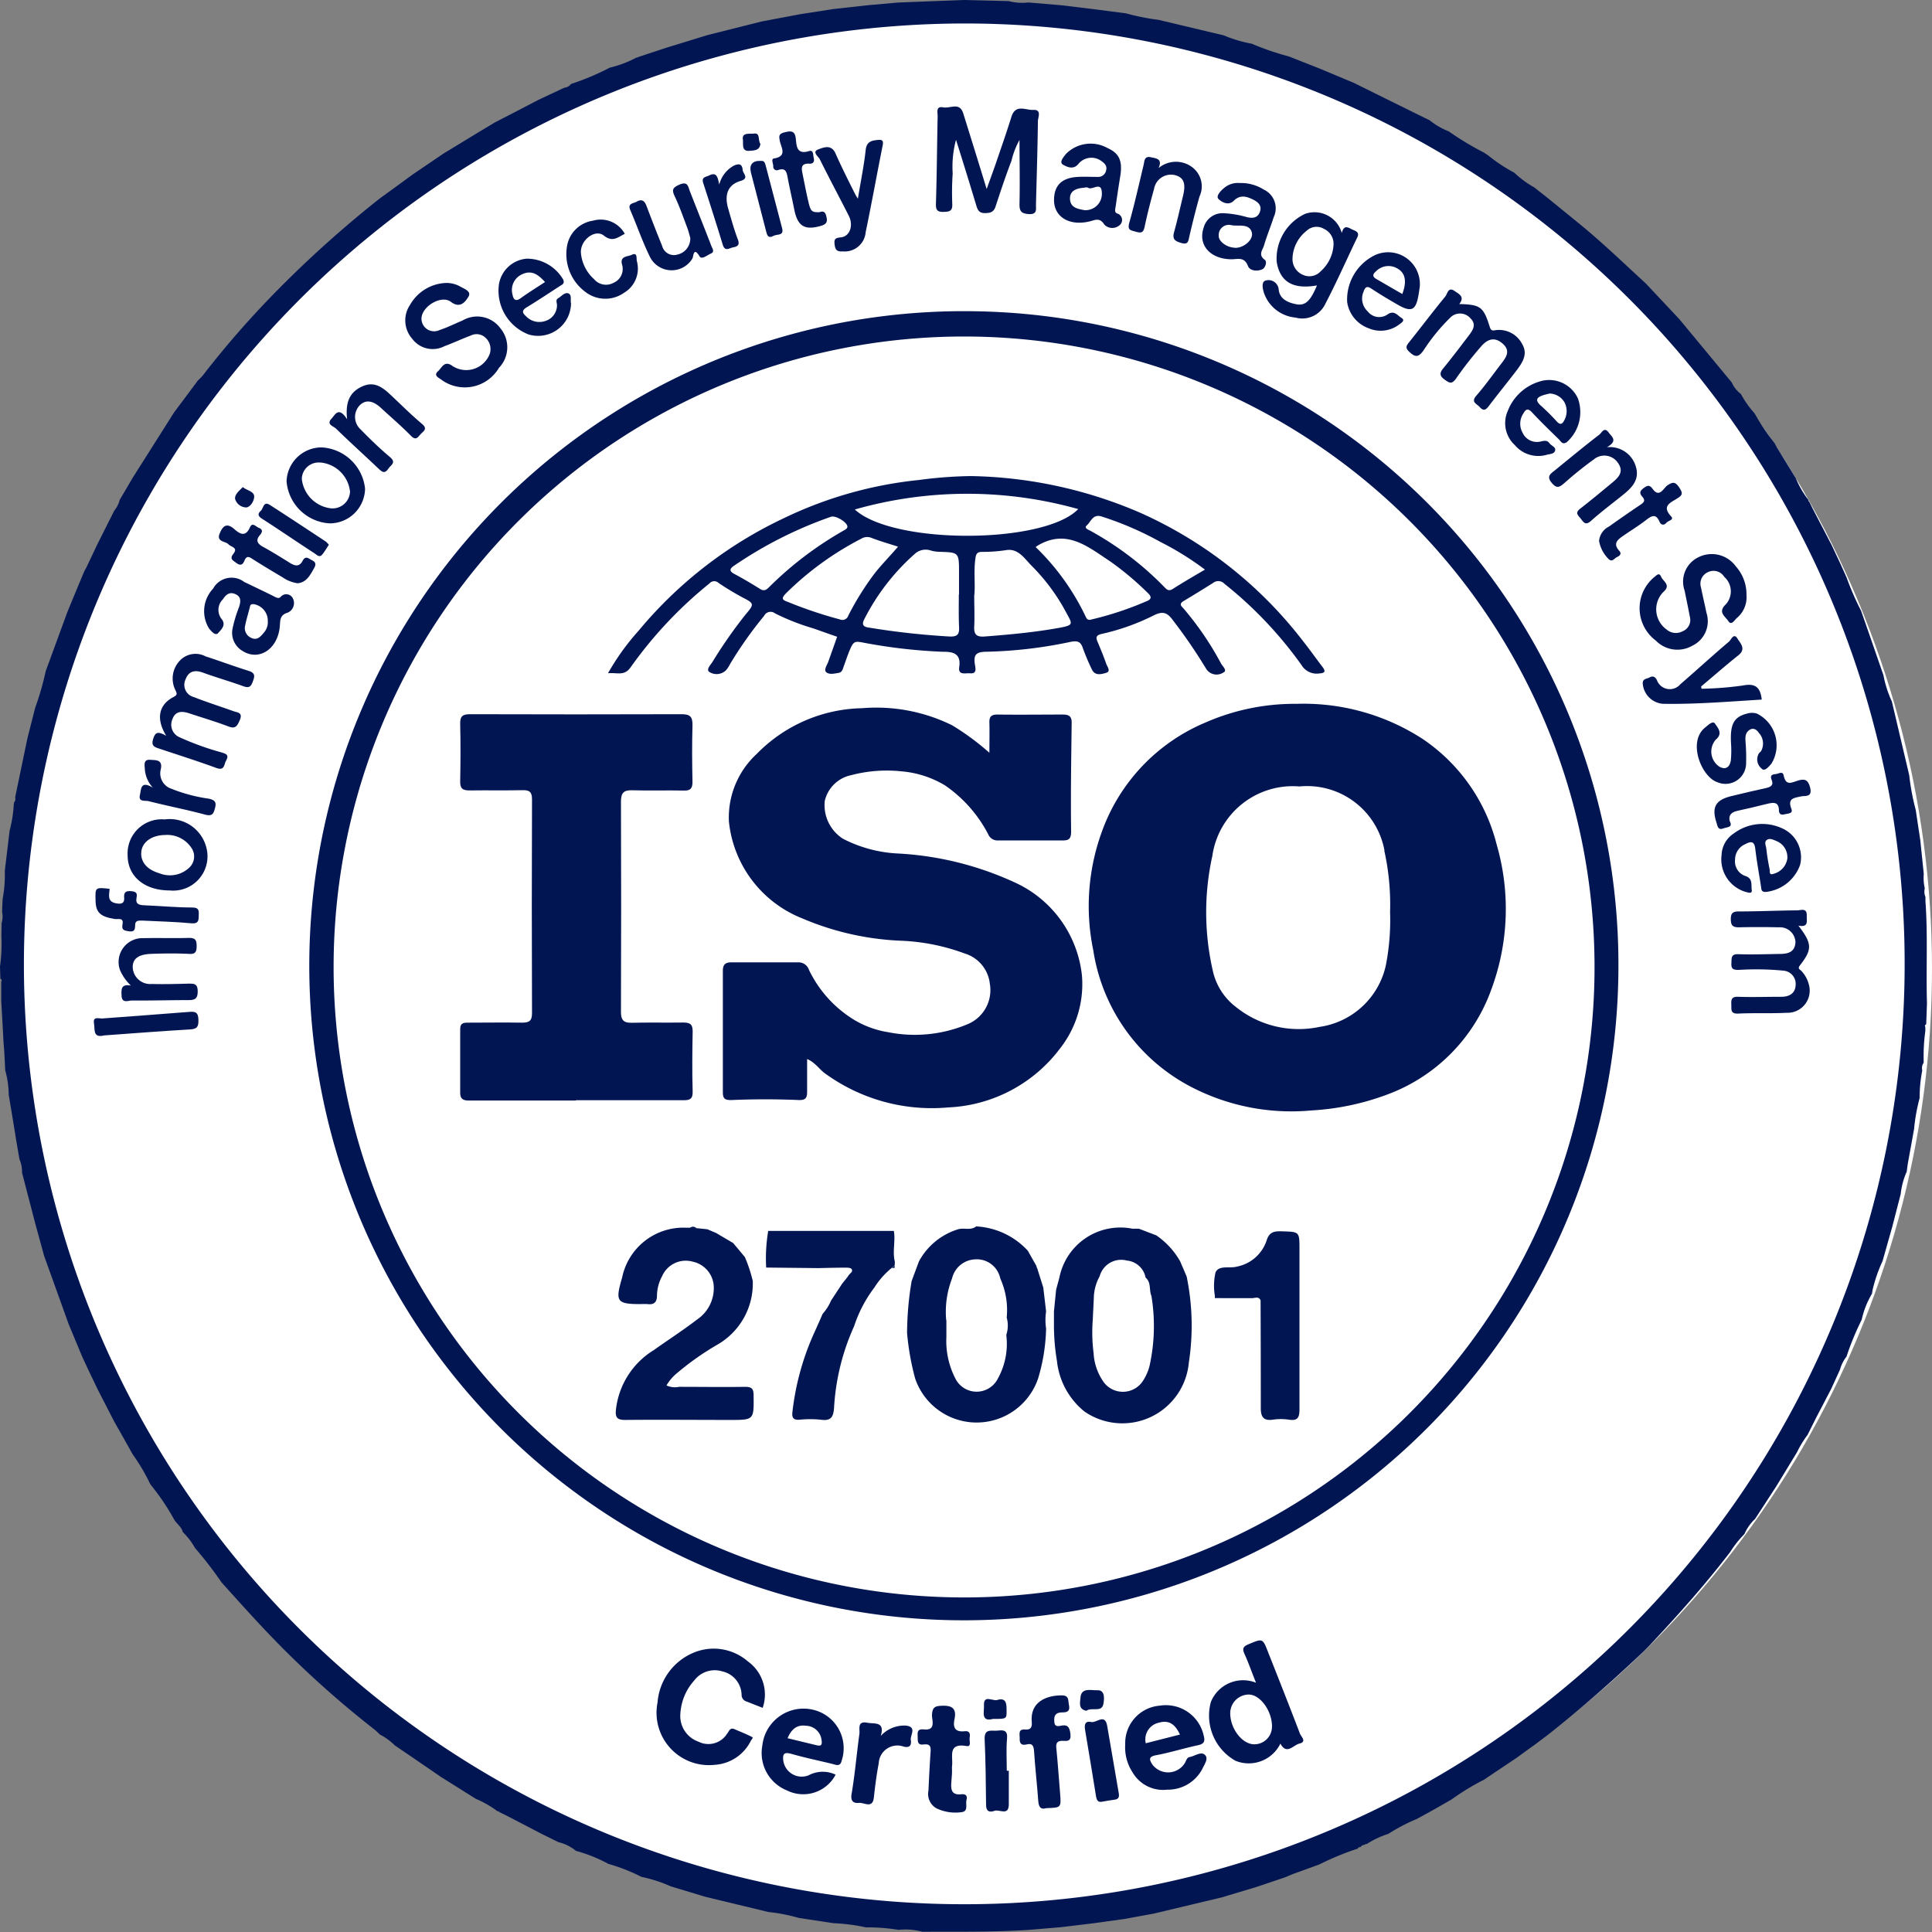
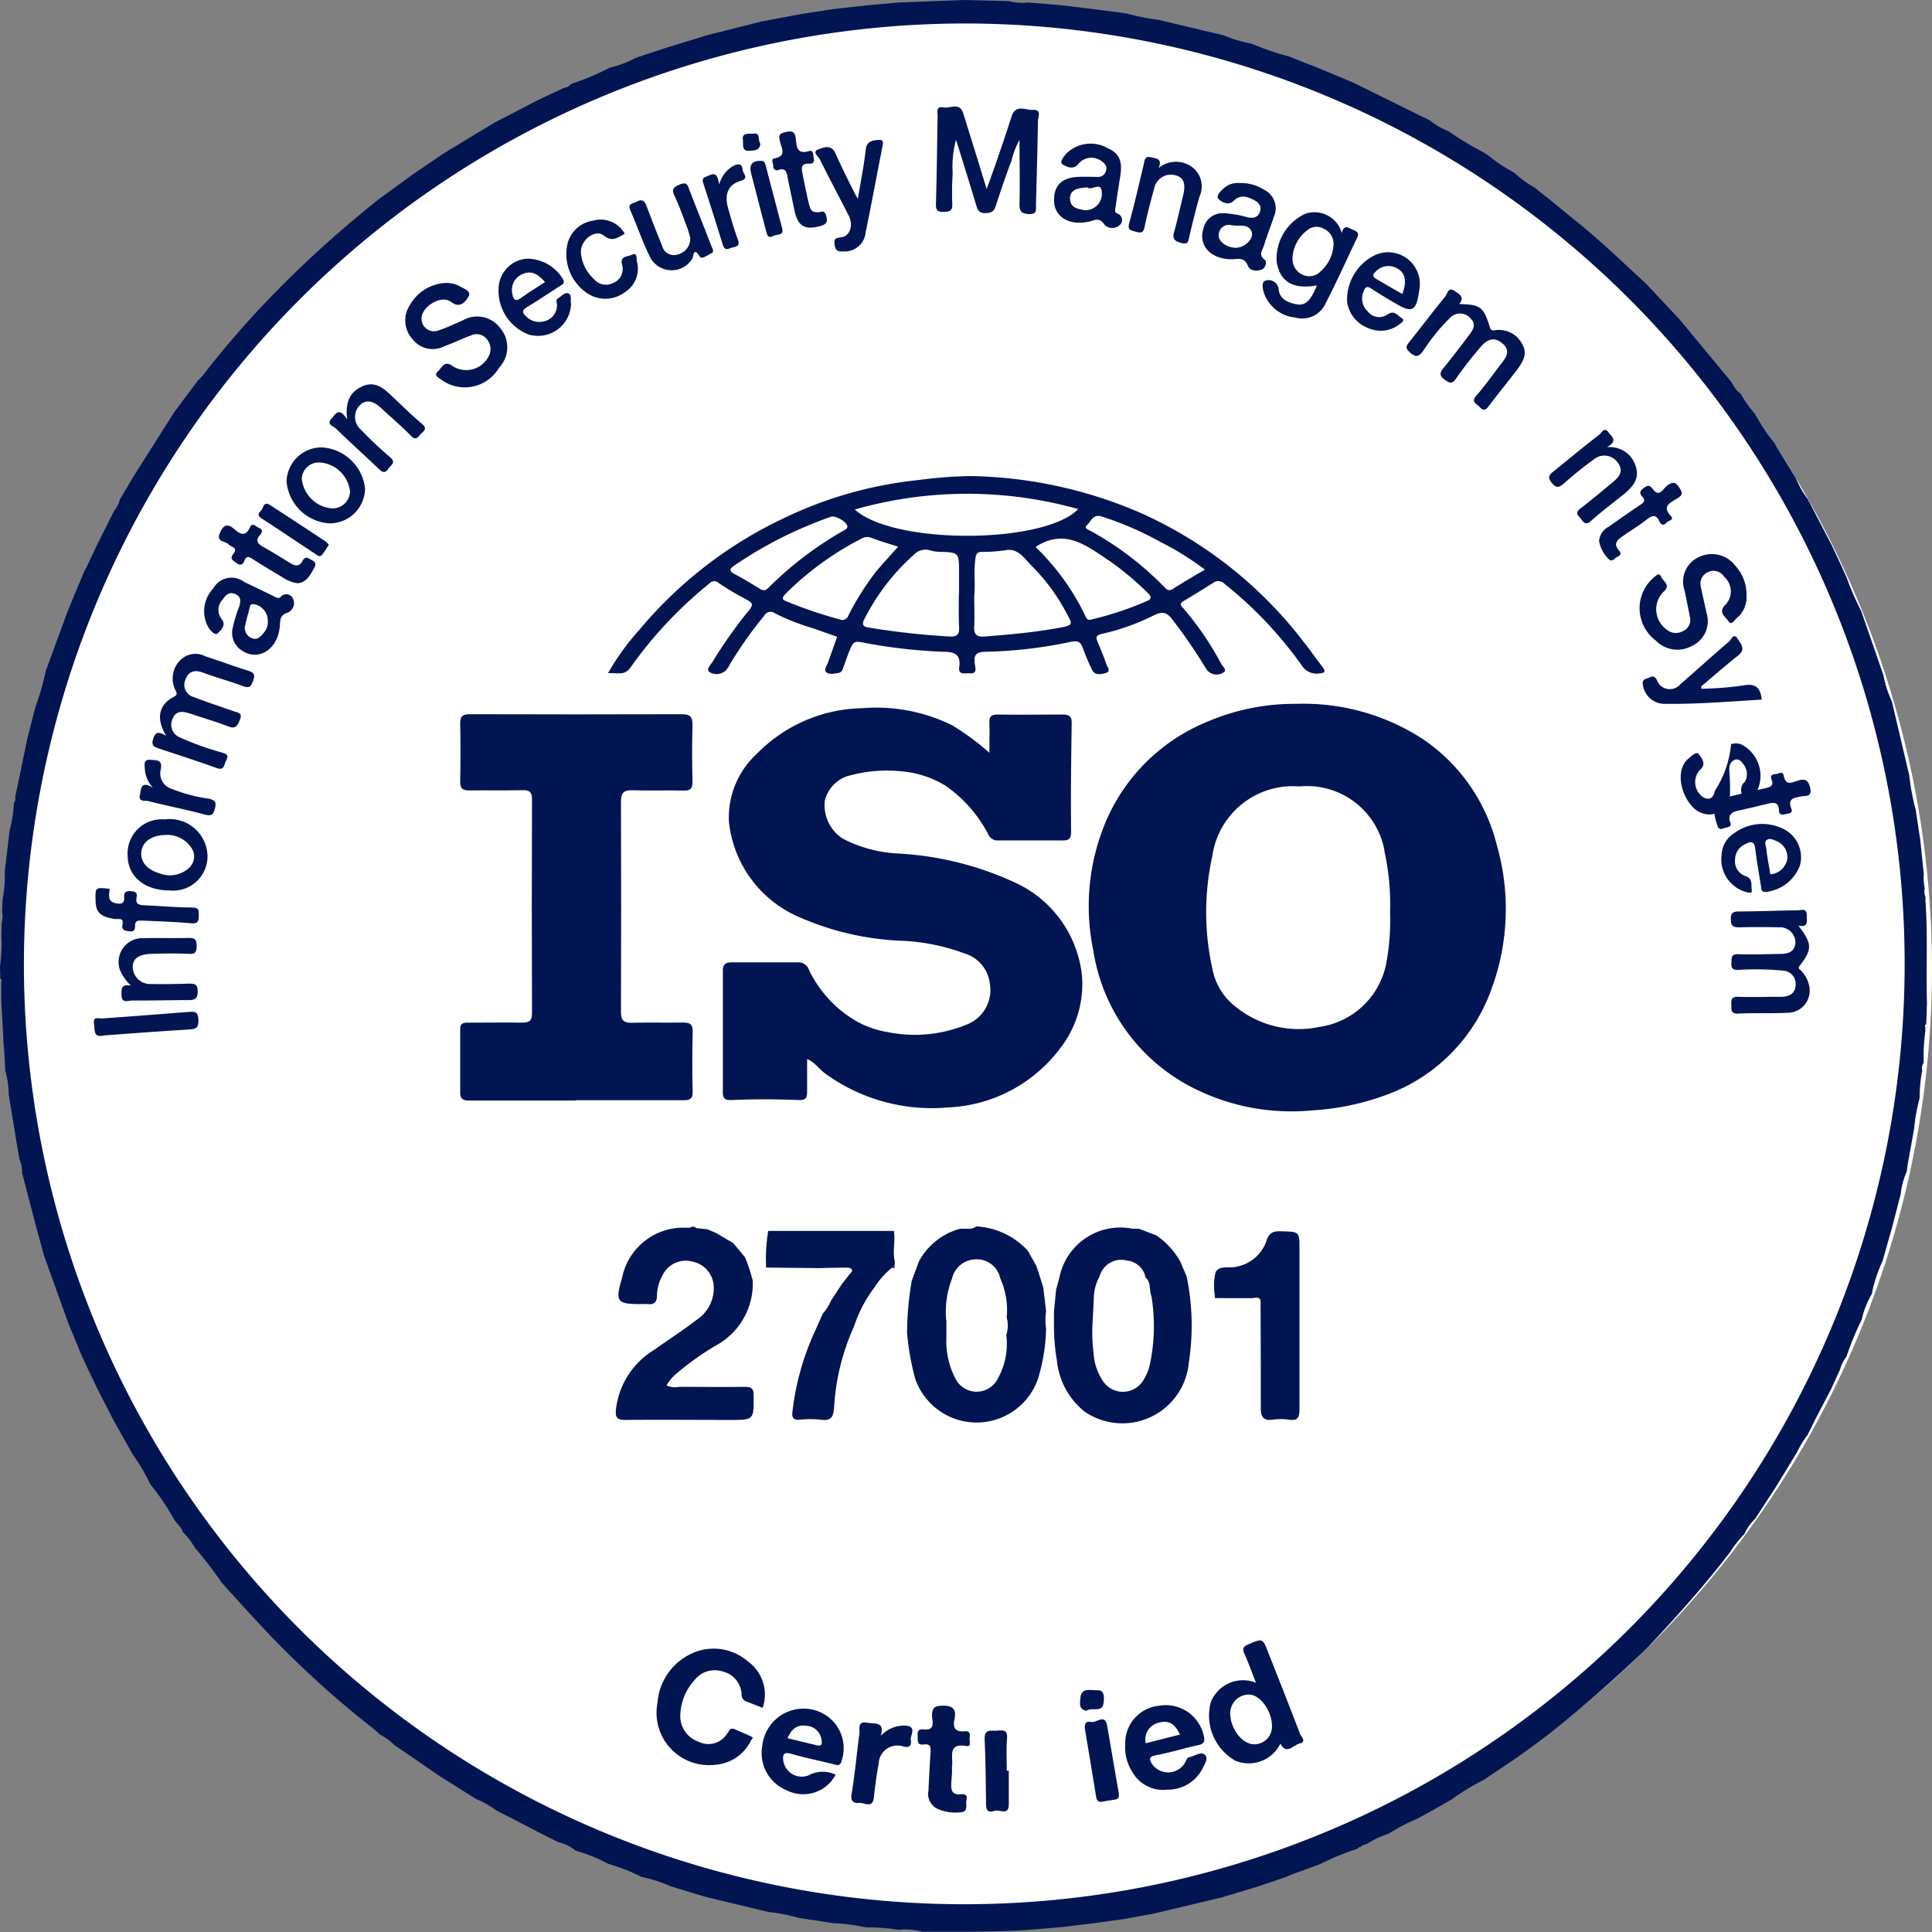
<svg xmlns="http://www.w3.org/2000/svg" width="46" height="46" viewBox="0 0 46 46">
  <rect x="0" y="0" width="46" height="46" fill="#808080" stroke="none" />
  <g id="Group_57958" data-name="Group 57958" transform="translate(-1639 -7875)">
    <ellipse id="Ellipse_1381" data-name="Ellipse 1381" cx="22.974" cy="22.804" rx="22.974" ry="22.804" transform="translate(1639.052 7875.258)" fill="#fff" />
    <ellipse id="Ellipse_1380" data-name="Ellipse 1380" cx="15.446" cy="15.332" rx="15.446" ry="15.332" transform="translate(1646.658 7882.912)" fill="#fff" />
    <g id="Layer_2" data-name="Layer 2" transform="translate(1639 7875)">
      <g id="Layer_1" data-name="Layer 1">
        <g id="Group_57954" data-name="Group 57954">
          <path id="Path_103732" data-name="Path 103732" d="M24.017.026a1.264,1.264,0,0,0,.468.033l.776.065.776.094.773.1a5.434,5.434,0,0,0,.776.155l1.548.368a3.182,3.182,0,0,0,.672.2,6.19,6.19,0,0,0,.873.3l.055.021.7.276.8.335,1.545.764.259.126a1.751,1.751,0,0,0,.456.265,7.053,7.053,0,0,0,.84.506l.1.067a3.832,3.832,0,0,0,.621.411,2.327,2.327,0,0,0,.474.349l.346.273.753.614c.542.443,1.044.931,1.557,1.4l.8.852,1.247,1.506a.7.7,0,0,0,.217.274,2.388,2.388,0,0,0,.326.461,5.669,5.669,0,0,0,.478.713l.054.1.45.729a2.21,2.21,0,0,0,.306.527h-.006a.038.038,0,0,0,.021.035l.078.159.453.871.195.414.163.362a6.566,6.566,0,0,0,.344.79q.268.768.533,1.537a2.626,2.626,0,0,0,.2.623l.414,1.758a5.565,5.565,0,0,0,.155.827q.054.362.109.724l.082.8a1.1,1.1,0,0,0,.024.34.333.333,0,0,0,.016.207c0,.035,0,.069,0,.1.059.81.012,1.622.036,2.43q-.009.251-.018.5c-.026.015-.042.033-.021.064v.1a4.284,4.284,0,0,0-.04.672v.081a.221.221,0,0,0-.033.181,3.487,3.487,0,0,0-.063.66,4.456,4.456,0,0,0-.132.737q-.074.414-.149.823c-.009.064-.018.128-.026.192a1.745,1.745,0,0,0-.143.532q-.1.388-.2.776l-.233.823a3.529,3.529,0,0,0-.235.676c-.005.033-.011.065-.017.1a2.057,2.057,0,0,0-.244.618,6.612,6.612,0,0,0-.362.879.861.861,0,0,0-.155.31l-.21.459-.355.68-.207.414a2.49,2.49,0,0,0-.252.414l-.49.806-.507.78a1.1,1.1,0,0,0-.255.362,2.513,2.513,0,0,0-.338.426c-.6.785-1.26,1.523-1.937,2.244l-.127.127c-.724.688-1.471,1.344-2.254,1.965l-.371.28-.022.012-.012.01-.362.263-.681.456-.095.065a5.708,5.708,0,0,0-.773.47l-.42.241-.406.223a4.256,4.256,0,0,0-.678.355,2.16,2.16,0,0,0-.525.248v-.008a.041.041,0,0,0-.037.022.112.112,0,0,0-.1.052c-.031,0-.058.006-.067.041l.01-.007a6.677,6.677,0,0,0-.924.38l-.628.228-.2.083-.677.228-.819.246-1.625.387-.7.128-.724.1-.776.094-.776.065c-.842.055-1.686.04-2.529.044a1.53,1.53,0,0,0-.569-.045,4.452,4.452,0,0,0-.773-.059,4.5,4.5,0,0,0-.776-.1l-.823-.125a4.116,4.116,0,0,0-.724-.141l-1.5-.362-.827-.25a3.339,3.339,0,0,0-.694-.224,4.358,4.358,0,0,0-.789-.31,3.581,3.581,0,0,0-.772-.31,1.03,1.03,0,0,0-.417-.207l-.377-.186-.875-.455-.155-.075a.042.042,0,0,0-.037-.022v.007a2.468,2.468,0,0,0-.521-.3l-.773-.485-.061-.038-.729-.5L9.4,41.557a1.434,1.434,0,0,0-.356-.259,1.72,1.72,0,0,0-.132-.122,23.292,23.292,0,0,1-2.828-2.609c-.273-.293-.539-.592-.808-.889a9.048,9.048,0,0,0-.633-.821,1.662,1.662,0,0,0-.291-.38c-.031-.127-.145-.195-.207-.3a5.471,5.471,0,0,0-.517-.776l-.052-.067a4.582,4.582,0,0,0-.417-.707l-.316-.564c-.052-.087-.1-.175-.148-.263l-.369-.719L2.1,32.609l-.14-.3-.325-.781L1.05,29.9l-.207-.755L.524,27.918a.709.709,0,0,0-.059-.31Q.4,27.245.343,26.883l-.136-.824a2.141,2.141,0,0,0-.083-.574C.117,25.33.11,25.175.1,25.023c-.005-.069-.01-.138-.016-.207l-.014-.263q-.02-.362-.04-.721v-.465c.022-.031.005-.049-.021-.064L0,23.011a3.814,3.814,0,0,0,.033-.724l.006-.31a.553.553,0,0,0,.012-.259c0-.1.008-.207.011-.31a3.074,3.074,0,0,0,.052-.672l.115-.959a3.051,3.051,0,0,0,.1-.641.017.017,0,0,0,0-.028c.044-.035.038-.083.033-.13l.291-1.4.183-.721a6.826,6.826,0,0,0,.253-.879l.513-1.4q.2-.489.405-.977l.059-.109.244-.517.408-.812a.7.7,0,0,0,.133-.263l.308-.524.982-1.551.2-.269L4.682,9.1l.012-.019.012-.016a1.439,1.439,0,0,0,.124-.127,22.17,22.17,0,0,1,1.7-1.953A26.556,26.556,0,0,1,9.049,4.72l.414-.3.362-.265.736-.5.806-.49.416-.25.41-.211.624-.325.621-.291a.218.218,0,0,0,.158-.089,5.965,5.965,0,0,0,.922-.388,2.589,2.589,0,0,0,.634-.24.049.049,0,0,0,.04-.012l.672-.222.977-.3L18.14.51l.925-.174.773-.12.827-.092L21.389.06,22.935,0ZM.569,23A22.39,22.39,0,1,0,22.975.559,22.426,22.426,0,0,0,.569,23Z" fill="#011552" />
-           <path id="Path_103733" data-name="Path 103733" d="M173.58,158.9a15.585,15.585,0,1,1-15.265-15.62A15.559,15.559,0,0,1,173.58,158.9Zm-.569-.049A15.011,15.011,0,1,0,157.75,173.9a15.005,15.005,0,0,0,15.261-15.046Z" transform="translate(-135.046 -135.868)" fill="#011552" />
          <path id="Path_103734" data-name="Path 103734" d="M431.4,49.816a2.464,2.464,0,0,0-.079.8,6.724,6.724,0,0,0-.01.724c.01.178-.073.19-.215.192s-.178-.047-.174-.194c.022-.695.026-1.39.041-2.085,0-.089-.047-.243.129-.21s.394-.134.481.145c.181.58.362,1.161.557,1.8.082-.23.151-.414.215-.6.127-.373.259-.746.375-1.122.1-.31.339-.152.517-.162.211-.012.114.176.113.27-.008.662-.029,1.324-.046,1.986,0,.119.03.238-.174.224-.182-.012-.222-.075-.218-.248.012-.513,0-1.026,0-1.517a1.939,1.939,0,0,0-.191.495c-.138.359-.259.724-.38,1.092-.042.127-.116.152-.247.155s-.175-.062-.207-.168Q431.649,50.6,431.4,49.816Z" transform="translate(-408.638 -46.487)" fill="#011552" />
          <path id="Path_103735" data-name="Path 103735" d="M304.968,760.475l-.379-.149a.165.165,0,0,1-.123-.166.587.587,0,0,0-.459-.553.61.61,0,0,0-.669.217,1.289,1.289,0,0,0-.33.793.646.646,0,0,0,.43.663.525.525,0,0,0,.683-.19c.047-.052.064-.155.174-.108.14.061.283.117.42.187.037.019-.011.059-.026.085a1.029,1.029,0,0,1-.857.577,1.248,1.248,0,0,1-1.367-1.485,1.4,1.4,0,0,1,.843-1.178,1.241,1.241,0,0,1,1.306.2A.971.971,0,0,1,304.968,760.475Z" transform="translate(-286.809 -719.812)" fill="#011552" />
          <path id="Path_103736" data-name="Path 103736" d="M557.58,756.337c-.1-.247-.177-.473-.276-.69-.057-.126-.025-.176.1-.227.334-.14.334-.146.465.193.255.644.51,1.289.757,1.936.027.072.172.193-.013.237-.145.034-.305.28-.452,0a.839.839,0,0,1-1.068.41,1.234,1.234,0,0,1-.588-1.4A.827.827,0,0,1,557.58,756.337Zm.381,1.04c0-.369-.282-.76-.555-.759a.446.446,0,0,0-.44.443c0,.372.287.745.576.742a.42.42,0,0,0,.418-.427Z" transform="translate(-527.675 -716.272)" fill="#011552" />
          <path id="Path_103737" data-name="Path 103737" d="M798.473,419.309c.327.427.336.561.039.943-.068.087,0,.1.032.135a.741.741,0,0,1,.181.335.528.528,0,0,1-.533.662c-.389.02-.771,0-1.156.019-.189.008-.155-.107-.16-.216s0-.189.159-.184c.343.012.687,0,1.031,0,.189,0,.329-.078.341-.272a.317.317,0,0,0-.3-.351,6.669,6.669,0,0,0-1.056-.017c-.138,0-.182-.027-.173-.167.007-.118-.012-.213.164-.207.324.011.649,0,.974-.006.19,0,.372-.029.387-.277a.368.368,0,0,0-.393-.357c-.318-.007-.637-.008-.955,0-.148,0-.189-.047-.191-.192s.048-.186.191-.186c.465,0,.927-.022,1.391-.026.084,0,.229-.066.226.116C798.664,419.185,798.732,419.359,798.473,419.309Z" transform="translate(-755.654 -397.27)" fill="#011552" />
          <path id="Path_103738" data-name="Path 103738" d="M187.553,130.295a.66.66,0,0,1,.35.08c.1.059.288.117.2.252-.067.107-.19.288-.414.117s-.681.1-.7.383a.3.3,0,0,0,.43.288c.187-.061.365-.152.547-.227a.685.685,0,0,1,.9.184.705.705,0,0,1-.033.943.943.943,0,0,1-1.365.287c-.057-.047-.207-.1-.086-.207.088-.072.148-.274.348-.121a.6.6,0,0,0,.885-.295.369.369,0,0,0-.1-.379.31.31,0,0,0-.358-.052c-.207.076-.41.175-.621.251a.606.606,0,0,1-.765-.172.661.661,0,0,1-.054-.813A1.029,1.029,0,0,1,187.553,130.295Z" transform="translate(-176.953 -123.557)" fill="#011552" />
          <path id="Path_103739" data-name="Path 103739" d="M757.517,256.085a.643.643,0,0,1-.23.546c-.052.043-.127.188-.2.076s-.24-.2-.093-.371a.46.46,0,0,0-.006-.685.3.3,0,0,0-.385-.114.3.3,0,0,0-.169.367c.04.2.089.4.129.6a.646.646,0,0,1-.333.785.717.717,0,0,1-.873-.122.961.961,0,0,1-.048-1.5c.056-.041.128-.139.176-.017.041.1.229.19.075.339a.589.589,0,0,0,.052.913.336.336,0,0,0,.384.044.287.287,0,0,0,.174-.338c-.039-.21-.084-.419-.126-.629a.645.645,0,0,1,.338-.8.707.707,0,0,1,.879.219A1,1,0,0,1,757.517,256.085Z" transform="translate(-715.934 -241.916)" fill="#011552" />
          <path id="Path_103740" data-name="Path 103740" d="M70.508,303.187c-.253-.411-.175-.744.176-.925.1-.052.076-.09.041-.165a.617.617,0,0,1,.107-.7.512.512,0,0,1,.615-.1c.342.11.679.237,1.023.344.133.042.155.1.11.224s-.072.2-.23.144c-.321-.117-.65-.21-.971-.327-.2-.073-.342-.029-.414.169a.3.3,0,0,0,.2.414c.31.122.63.223.944.336.1.035.229.031.149.215-.061.139-.1.214-.271.148-.3-.115-.616-.207-.925-.31-.168-.055-.331-.069-.406.136a.324.324,0,0,0,.172.433,6.624,6.624,0,0,0,.987.357c.109.036.2.052.117.2-.052.091-.032.246-.23.173-.451-.165-.909-.31-1.365-.462-.112-.037-.192-.065-.14-.23S70.31,303.077,70.508,303.187Z" transform="translate(-66.55 -285.668)" fill="#011552" />
          <path id="Path_103741" data-name="Path 103741" d="M648.863,133.64c.508.014.577.064.729.552.034.11.1.071.161.067a.62.62,0,0,1,.614.345c.132.233,0,.43-.135.611-.214.28-.437.553-.65.834-.071.094-.127.163-.234.042-.071-.08-.215-.114-.077-.271.214-.245.4-.512.6-.77.115-.15.217-.3.025-.468-.169-.147-.335-.138-.513.068-.214.246-.414.5-.6.77-.1.135-.155.1-.263.023s-.141-.145-.045-.263c.212-.259.414-.525.617-.793.093-.124.189-.259.036-.409a.326.326,0,0,0-.484-.009,4.507,4.507,0,0,0-.632.776c-.118.162-.193.171-.336.035-.1-.092-.079-.141-.009-.228.29-.362.569-.733.863-1.091.052-.059.065-.237.217-.135C648.851,133.4,649.006,133.461,648.863,133.64Z" transform="translate(-614.119 -126.401)" fill="#011552" />
          <path id="Path_103742" data-name="Path 103742" d="M518.053,786.139a.894.894,0,0,1,.823-.92.922.922,0,0,1,1.045.71c.036.135.015.2-.135.232-.335.071-.664.176-1,.238-.191.036-.155.114-.086.222a.468.468,0,0,0,.765-.024c.039-.055.048-.143.123-.155.124-.022.268-.14.362-.052s-.011.226-.058.329a.923.923,0,0,1-.84.5.84.84,0,0,1-.827-.417A1.086,1.086,0,0,1,518.053,786.139Zm.49-.025.813-.207c-.108-.233-.252-.355-.5-.283A.407.407,0,0,0,518.542,786.114Z" transform="translate(-491.262 -744.608)" fill="#011552" />
          <path id="Path_103743" data-name="Path 103743" d="M352.457,788.333a.871.871,0,0,1-1.162.374.959.959,0,0,1-.584-1.062.987.987,0,0,1,1.232-.852.941.941,0,0,1,.656,1.212c-.034.145-.134.094-.224.071-.325-.079-.653-.147-.974-.239-.182-.052-.21.015-.189.17a.443.443,0,0,0,.6.342A.715.715,0,0,1,352.457,788.333Zm-1.144-.868.681.165c.113.028.149.006.127-.127a.381.381,0,0,0-.367-.334C351.534,787.136,351.4,787.255,351.313,787.465Z" transform="translate(-332.561 -746.079)" fill="#011552" />
          <path id="Path_103744" data-name="Path 103744" d="M583.254,98.353c.062-.23.173-.109.287-.066.162.06.091.152.048.242-.239.5-.465,1.011-.724,1.506a.605.605,0,0,1-.713.332.876.876,0,0,1-.749-.582c-.033-.1-.07-.275.042-.3a.241.241,0,0,1,.307.218c.026.228.223.31.425.348s.3-.089.386-.236a2.289,2.289,0,0,0,.1-.213c-.569.1-.882-.083-.959-.566a1.178,1.178,0,0,1,.676-1.138A.674.674,0,0,1,583.254,98.353Zm-1.171.578a.406.406,0,0,0,.244.418.366.366,0,0,0,.426-.085.908.908,0,0,0,.305-.634.39.39,0,0,0-.229-.375.341.341,0,0,0-.407.042A.875.875,0,0,0,582.082,98.93Z" transform="translate(-551.307 -92.806)" fill="#011552" />
          <path id="Path_103745" data-name="Path 103745" d="M94.577,267.362a3.182,3.182,0,0,1,.159-.535c.039-.124.058-.241-.087-.306s-.229.018-.3.125a.352.352,0,0,0-.027.47c.116.142-.02.259-.085.332s-.16-.042-.214-.107a.781.781,0,0,1,.095-.951.5.5,0,0,1,.741-.159c.224.108.448.214.672.325.063.031.138.085.191.036a.175.175,0,0,1,.3.04.248.248,0,0,1-.126.329c-.2.059-.176.19-.191.339-.054.539-.5.82-.888.573A.5.5,0,0,1,94.577,267.362Zm.843-.228a.4.4,0,0,0-.34-.375c-.052,0-.073.008-.085.06-.035.149-.083.295-.113.445a.252.252,0,0,0,.148.3c.141.067.224-.039.3-.13a.375.375,0,0,0,.088-.295Z" transform="translate(-89.044 -252.375)" fill="#011552" />
          <path id="Path_103746" data-name="Path 103746" d="M485.33,67.625c0-.351.184-.533.569-.553.155-.008.31,0,.465,0a.192.192,0,0,0,.207-.159c.025-.1-.032-.161-.107-.214a.4.4,0,0,0-.549.058c-.123.158-.28.074-.366.027-.108-.058.006-.182.062-.255a.823.823,0,0,1,.994-.143c.281.125.362.31.3.68q-.058.356-.108.713c-.008.056-.036.133.033.163a.161.161,0,0,1,.052.287.263.263,0,0,1-.353-.02c-.118-.189-.234-.1-.375-.072C485.682,68.241,485.33,68.017,485.33,67.625Zm.73.239a.389.389,0,0,0,.408-.42c-.011-.276-.228-.045-.329-.114-.023-.016-.067-.005-.1,0-.177.014-.344.071-.328.279S485.913,67.835,486.06,67.865Z" transform="translate(-460.234 -62.86)" fill="#011552" />
          <path id="Path_103747" data-name="Path 103747" d="M554.445,84.2a1.011,1.011,0,0,1,.572.155.491.491,0,0,1,.239.656c-.073.228-.166.45-.233.68-.031.1-.145.22.02.337.062.044.011.192-.056.224-.12.057-.3.041-.344-.076-.089-.232-.251-.158-.408-.161-.5-.011-.785-.344-.648-.751a.465.465,0,0,1,.484-.345,2.441,2.441,0,0,1,.554.095c.124.028.246.021.3-.124s-.031-.229-.147-.289c-.159-.081-.318-.133-.472.02-.133.132-.3.025-.366-.042s.049-.191.132-.259A.5.5,0,0,1,554.445,84.2Zm-.11,1.543c.21.005.456-.2.395-.381-.07-.207-.317-.125-.484-.159a.241.241,0,0,0-.3.24C553.933,85.586,554.136,85.737,554.334,85.74Z" transform="translate(-524.929 -79.842)" fill="#011552" />
-           <path id="Path_103748" data-name="Path 103748" d="M470.034,783.4c-.127.04-.179-.021-.19-.166-.029-.394-.074-.787-.1-1.181-.009-.123-.03-.207-.178-.17-.129.031-.17-.025-.164-.148,0-.1-.043-.221.132-.207.131.012.166-.06.155-.173-.048-.48.34-.641.714-.64.18,0,.148.119.17.223.026.12-.005.18-.135.182-.107,0-.209.013-.215.161,0,.109.006.191.148.159.159-.037.217.014.238.19.023.195-.084.17-.192.167-.13,0-.155.059-.143.177.036.358.059.72.09,1.082C470.389,783.389,470.39,783.389,470.034,783.4Z" transform="translate(-445.123 -740.349)" fill="#011552" />
          <path id="Path_103749" data-name="Path 103749" d="M423.328,787.053c0,.031-.008.133-.016.236-.013.172,0,.316.237.29.1-.011.152.031.124.135s.052.271-.118.291a1.049,1.049,0,0,1-.6-.093.392.392,0,0,1-.188-.419c.014-.3.029-.6.049-.9.009-.126.013-.222-.166-.2-.162.022-.134-.1-.14-.207-.007-.118.018-.164.155-.151.291.027.181-.224.186-.344.009-.188.073-.214.242-.22.25-.01.346.079.294.321-.044.207.021.31.245.286.113-.013.132.061.117.146s.049.227-.073.207c-.462-.081-.318.254-.347.473C423.325,786.926,423.328,786.952,423.328,787.053Z" transform="translate(-400.661 -744.858)" fill="#011552" />
          <path id="Path_103750" data-name="Path 103750" d="M231.191,120.139a.784.784,0,0,1-1.012.745,1.117,1.117,0,0,1-.706-1.183.73.73,0,0,1,.661-.621,1,1,0,0,1,.872.5c.04.1-.033.12-.086.155-.259.169-.517.34-.78.5-.113.069-.123.125-.025.211a.436.436,0,0,0,.449.122.393.393,0,0,0,.293-.381c0-.052-.041-.128.028-.165s.155-.151.244-.115S231.169,120.076,231.191,120.139Zm-.617-.5c-.155-.173-.313-.295-.54-.191a.409.409,0,0,0-.236.488c.018.1.061.178.189.089C230.173,119.89,230.368,119.769,230.574,119.635Z" transform="translate(-217.595 -112.921)" fill="#011552" />
          <path id="Path_103751" data-name="Path 103751" d="M792.706,380.127a.639.639,0,0,1,.294-.513,1.127,1.127,0,0,1,1.145-.121.753.753,0,0,1,.431.87.977.977,0,0,1-.82.646c-.111,0-.1-.062-.111-.127-.046-.3-.1-.589-.135-.886-.02-.2-.1-.2-.244-.123a.4.4,0,0,0-.239.366.367.367,0,0,0,.238.388c.194.057.14.217.159.33s-.1.06-.155.048A.809.809,0,0,1,792.706,380.127Zm1.566.08a.415.415,0,0,0-.259-.41c-.069-.029-.155-.073-.221-.032-.083.049-.028.142-.021.212.018.169.047.337.08.5.008.041-.018.143.092.1A.443.443,0,0,0,794.273,380.206Z" transform="translate(-751.716 -359.772)" fill="#011552" />
          <path id="Path_103752" data-name="Path 103752" d="M622.019,116.992c-.006.041-.013.093-.021.143-.065.429-.166.483-.525.274-.2-.116-.4-.234-.593-.362-.1-.069-.155-.07-.2.065a.414.414,0,0,0,.1.469.345.345,0,0,0,.465.076c.164-.118.241.019.338.078s0,.116-.044.149a.727.727,0,0,1-.732.1.786.786,0,0,1-.517-.627,1.178,1.178,0,0,1,.672-1.121A.756.756,0,0,1,622.019,116.992Zm-.414.169c.11-.294.071-.494-.115-.6a.414.414,0,0,0-.517.069c-.076.064-.087.122.009.177.207.12.414.241.623.36Z" transform="translate(-588.215 -110.166)" fill="#011552" />
-           <path id="Path_103753" data-name="Path 103753" d="M693.891,176.466c.076-.017.155-.038.21.042.043.061.155.088.134.172s-.12.082-.192.1a.731.731,0,0,1-.769-.23.709.709,0,0,1-.169-.806,1.173,1.173,0,0,1,.739-.7.754.754,0,0,1,.931.391.957.957,0,0,1-.264,1.048c-.107.068-.139-.022-.187-.069-.216-.21-.432-.419-.637-.639-.093-.1-.147-.089-.207.021a.439.439,0,0,0-.018.465A.374.374,0,0,0,693.891,176.466Zm.217-1.143c-.039.009-.081.018-.122.03-.179.052-.259.118-.073.275a5.107,5.107,0,0,1,.362.362c.056.058.11.087.161,0a.456.456,0,0,0,.029-.443A.422.422,0,0,0,694.108,175.324Z" transform="translate(-657.208 -165.954)" fill="#011552" />
          <path id="Path_103754" data-name="Path 103754" d="M376.527,65.786c.071-.431.146-.792.185-1.157.022-.2.136-.226.288-.241.1-.01.141.011.118.125-.138.69-.263,1.383-.406,2.072a.5.5,0,0,1-.538.457c-.118.006-.181-.011-.2-.155s.012-.165.15-.18c.213-.023.3-.282.189-.508-.229-.451-.47-.9-.693-1.351-.034-.067-.2-.18-.029-.238.117-.041.3-.125.4.093.143.322.3.636.459.952A1.169,1.169,0,0,0,376.527,65.786Z" transform="translate(-356.101 -61.056)" fill="#011552" />
          <path id="Path_103755" data-name="Path 103755" d="M757.774,294.235a8.009,8.009,0,0,0,.987-.078c.294-.058.414.043.446.336-.786.047-1.57.114-2.358.1a.524.524,0,0,1-.474-.469c-.015-.132.093-.121.16-.158s.127-.033.176.063a.327.327,0,0,0,.557.1c.389-.337.768-.685,1.16-1.017.048-.04.112-.218.2-.073.064.107.218.246.022.4-.3.238-.591.494-.886.742Z" transform="translate(-717.261 -277.836)" fill="#011552" />
          <path id="Path_103756" data-name="Path 103756" d="M132.768,206a1.1,1.1,0,0,1,1.039.982.841.841,0,0,1-.844.827,1.091,1.091,0,0,1-1.025-1A.836.836,0,0,1,132.768,206Zm-.022.362a.4.4,0,0,0-.445.39.789.789,0,0,0,.7.7.416.416,0,0,0,.448-.4.78.78,0,0,0-.706-.692Z" transform="translate(-125.115 -195.348)" fill="#011552" />
-           <path id="Path_103757" data-name="Path 103757" d="M782.114,328.945c-.028-.472.06-.645.384-.728a.405.405,0,0,1,.228,0,.839.839,0,0,1,.349,1.193c-.061.069-.162.2-.234.117a.279.279,0,0,1-.062-.365c.016-.02.04-.034.052-.055a.374.374,0,0,0-.056-.43c-.052-.081-.133-.127-.219-.072-.128.083-.1.219-.093.349a4.252,4.252,0,0,1,.009.437.491.491,0,0,1-.684.461c-.375-.122-.718-.957-.294-1.3.072-.057.185-.176.239-.092s.2.228.018.377a.432.432,0,0,0,.083.644c.155.089.25.005.274-.146A2.438,2.438,0,0,0,782.114,328.945Z" transform="translate(-740.898 -311.228)" fill="#011552" />
+           <path id="Path_103757" data-name="Path 103757" d="M782.114,328.945a.405.405,0,0,1,.228,0,.839.839,0,0,1,.349,1.193c-.061.069-.162.2-.234.117a.279.279,0,0,1-.062-.365c.016-.02.04-.034.052-.055a.374.374,0,0,0-.056-.43c-.052-.081-.133-.127-.219-.072-.128.083-.1.219-.093.349a4.252,4.252,0,0,1,.009.437.491.491,0,0,1-.684.461c-.375-.122-.718-.957-.294-1.3.072-.057.185-.176.239-.092s.2.228.018.377a.432.432,0,0,0,.083.644c.155.089.25.005.274-.146A2.438,2.438,0,0,0,782.114,328.945Z" transform="translate(-740.898 -311.228)" fill="#011552" />
          <path id="Path_103758" data-name="Path 103758" d="M59.769,379c-.6,0-1-.334-1-.837a.812.812,0,0,1,.882-.854.9.9,0,0,1,1.018.827A.817.817,0,0,1,59.769,379Zm-.083-1.32c-.328-.005-.562.158-.59.388-.03.246.129.436.431.524a.671.671,0,0,0,.717-.142.362.362,0,0,0,.063-.433.691.691,0,0,0-.62-.339Z" transform="translate(-55.73 -357.799)" fill="#011552" />
          <path id="Path_103759" data-name="Path 103759" d="M55.012,432.99a1.136,1.136,0,0,1-.259-.37.568.568,0,0,1,.559-.759c.362-.008.724.005,1.081-.006.155,0,.185.052.185.192s-.029.2-.184.188c-.3-.014-.6-.011-.9,0s-.442.115-.438.322a.416.416,0,0,0,.453.395c.291.008.583,0,.875-.008.137,0,.218,0,.219.185s-.078.207-.231.207c-.446,0-.891.013-1.338.01-.089,0-.238.078-.244-.124C54.785,433.079,54.775,432.948,55.012,432.99Z" transform="translate(-51.896 -409.524)" fill="#011552" />
          <path id="Path_103760" data-name="Path 103760" d="M714.524,198.375a.642.642,0,0,1,.69.462c.091.3-.08.488-.29.658-.259.21-.53.411-.779.634-.127.114-.174.035-.238-.048s-.155-.139-.016-.246c.259-.2.509-.409.76-.617.153-.127.289-.262.132-.477a.389.389,0,0,0-.569-.077,8.55,8.55,0,0,0-.7.562c-.118.1-.18.142-.3,0-.138-.16-.028-.22.07-.3.353-.286.7-.576,1.064-.854.052-.041.112-.193.218-.049C714.636,198.124,714.8,198.218,714.524,198.375Z" transform="translate(-676.265 -187.726)" fill="#011552" />
          <path id="Path_103761" data-name="Path 103761" d="M152.3,177.844c-.049-.43.076-.654.358-.783s.477.014.668.192c.251.235.494.479.757.7.138.117.041.167-.027.238s-.113.172-.237.045c-.222-.227-.465-.434-.7-.651-.2-.19-.374-.217-.517-.077a.4.4,0,0,0,.021.578c.222.228.451.45.694.654.16.134.031.185-.034.277-.091.132-.149.081-.237,0-.336-.32-.681-.63-1.013-.954-.056-.055-.233-.094-.109-.23C152.017,177.736,152.094,177.524,152.3,177.844Z" transform="translate(-144.035 -167.86)" fill="#011552" />
          <path id="Path_103762" data-name="Path 103762" d="M520.364,72.317a.645.645,0,0,1,.8-.022.571.571,0,0,1,.174.7c-.089.314-.167.63-.241.948-.027.117-.026.207-.2.155-.161-.047-.207-.1-.162-.263.079-.281.141-.569.21-.85.074-.3.022-.444-.189-.5a.409.409,0,0,0-.5.329c-.083.3-.161.6-.224.9-.03.143-.082.155-.211.118s-.2-.037-.155-.21c.127-.453.23-.913.34-1.371.025-.1.012-.237.192-.188C520.324,72.087,520.458,72.106,520.364,72.317Z" transform="translate(-492.779 -68.315)" fill="#011552" />
          <path id="Path_103763" data-name="Path 103763" d="M291.314,85.749c-.021-.069-.042-.161-.076-.249-.094-.248-.181-.5-.295-.74-.075-.158-.046-.207.116-.277.187-.08.2.031.24.144.172.44.348.879.517,1.317.022.057.085.139-.007.179s-.223.155-.274.069c-.147-.249-.148.02-.168.047a.577.577,0,0,1-1.024-.057c-.172-.354-.3-.728-.457-1.091-.07-.164.069-.155.15-.2.119-.068.186-.03.233.093.122.321.245.641.375.958a.29.29,0,0,0,.365.207A.39.39,0,0,0,291.314,85.749Z" transform="translate(-274.879 -80.088)" fill="#011552" />
          <path id="Path_103764" data-name="Path 103764" d="M261.987,101.443c-.171.086-.292.207-.5.041s-.578.117-.543.43a.947.947,0,0,0,.31.607.372.372,0,0,0,.468.087.356.356,0,0,0,.2-.43c-.059-.21.138-.19.229-.234.144-.07.108.084.123.148a.668.668,0,0,1-.3.752.774.774,0,0,1-.915-.01,1.118,1.118,0,0,1-.444-1.115.732.732,0,0,1,.613-.588A.656.656,0,0,1,261.987,101.443Z" transform="translate(-247.111 -95.876)" fill="#011552" />
          <path id="Path_103765" data-name="Path 103765" d="M392.611,793.421a.756.756,0,0,1,.6-.246c.268.031.1.224.116.34.015.1,0,.2-.17.16a.444.444,0,0,0-.594.4c-.052.269-.086.541-.116.813s-.231.115-.351.127-.211-.026-.179-.214c.081-.474.12-.955.186-1.431.015-.113-.061-.313.19-.263C392.454,793.14,392.719,793.064,392.611,793.421Z" transform="translate(-371.641 -752.089)" fill="#011552" />
          <path id="Path_103766" data-name="Path 103766" d="M44.344,408.95c-.007.138-.067.3.146.344.1.02.215.026.2-.136-.009-.123.035-.162.164-.152s.151.052.131.155c-.031.162.069.177.195.182.377.015.753.052,1.13.052.185,0,.155.1.155.215s-.027.176-.179.161c-.384-.037-.77-.044-1.156-.064-.089,0-.183-.013-.179.116,0,.1-.021.158-.145.139-.107-.016-.185-.025-.155-.167.034-.169-.109-.114-.185-.126-.347-.056-.452-.155-.457-.441C44,408.913,44,408.913,44.344,408.95Z" transform="translate(-41.734 -387.788)" fill="#011552" />
          <path id="Path_103767" data-name="Path 103767" d="M789.755,357c.087.16-.059.141-.146.176-.133.052-.14-.052-.165-.128-.123-.373-.029-.547.344-.638.274-.067.548-.132.824-.192.115-.025.2-.064.142-.2-.04-.095.005-.127.087-.133s.175-.084.2.03c.052.27.207.161.35.12s.233-.024.28.169c.06.242-.12.19-.213.21-.171.037-.33.046-.234.295.047.12-.078.109-.141.128s-.155.032-.155-.092c0-.2-.126-.19-.271-.155-.24.062-.482.116-.724.17C789.8,356.793,789.726,356.854,789.755,357Z" transform="translate(-748.573 -337.453)" fill="#011552" />
          <path id="Path_103768" data-name="Path 103768" d="M102.706,243.008a.852.852,0,0,1-.362-.145c-.235-.139-.47-.28-.7-.426-.08-.052-.145-.1-.2.028-.038.1-.094.136-.194.06-.077-.058-.169-.094-.074-.214.126-.159-.055-.162-.117-.233s-.291-.052-.207-.253c.071-.176.164-.27.349-.106.126.111.265.2.37-.039.059-.134.138-.023.207.005.1.039.1.095.035.173-.111.126-.065.207.072.283.218.119.428.251.639.382.116.073.224.1.3-.044s.147-.056.228-.018c.116.055.083.132.035.211C103,242.827,102.91,242.992,102.706,243.008Z" transform="translate(-95.622 -229.121)" fill="#011552" />
          <path id="Path_103769" data-name="Path 103769" d="M736.28,223.729a.426.426,0,0,1,.236-.342q.367-.262.74-.513c.083-.055.141-.1.052-.2s-.036-.153.052-.216.134-.052.2.038c.158.214.254-.023.34-.084.142-.1.2-.089.293.052s.065.18-.055.255c-.155.1-.375.176-.143.425.081.086-.071.1-.114.155s-.123.064-.16-.024c-.088-.207-.194-.143-.326-.04-.169.131-.353.243-.529.365-.133.092-.268.183-.107.362.075.083,0,.127-.058.155s-.113.131-.2.037A.8.8,0,0,1,736.28,223.729Z" transform="translate(-698.207 -210.85)" fill="#011552" />
          <path id="Path_103770" data-name="Path 103770" d="M356.729,62.447c.133-.052.155.041.174.139s-.019.149-.123.181c-.393.118-.566.022-.647-.375-.052-.259-.112-.517-.161-.779-.024-.128-.052-.228-.218-.173a.086.086,0,0,1-.123-.088c0-.065-.058-.173.016-.185.327-.052.169-.265.14-.417-.023-.123-.026-.171.121-.207.164-.042.239-.023.259.148s.014.393.317.3c.108-.035.092.093.11.161.022.084-.007.144-.1.139-.228-.013-.188.13-.161.264.047.236.093.471.148.7C356.529,62.431,356.56,62.449,356.729,62.447Z" transform="translate(-337.22 -57.394)" fill="#011552" />
          <path id="Path_103771" data-name="Path 103771" d="M499.906,793.6c-.123.031-.148-.042-.163-.139q-.126-.785-.259-1.569c-.022-.129.005-.219.147-.187.127.028.327-.215.38.095.091.531.182,1.063.274,1.593.016.089.005.15-.1.162S499.995,793.585,499.906,793.6Z" transform="translate(-473.649 -750.705)" fill="#011552" />
          <path id="Path_103772" data-name="Path 103772" d="M453.925,797.624v.8c0,.286-.225.112-.341.155s-.2.016-.2-.139c-.006-.522-.01-1.043-.034-1.564-.012-.27.172-.191.31-.207s.241-.013.223.188c-.023.254-.006.512-.006.769Z" transform="translate(-429.906 -755.464)" fill="#011552" />
          <path id="Path_103773" data-name="Path 103773" d="M43.464,466.427c-.271.068-.214-.145-.238-.278-.035-.188.116-.119.2-.126.683-.052,1.367-.1,2.05-.155.152-.012.23-.007.235.185.005.169-.031.221-.2.231C44.827,466.324,44.143,466.378,43.464,466.427Z" transform="translate(-40.987 -441.774)" fill="#011552" />
          <path id="Path_103774" data-name="Path 103774" d="M64.589,350.514a.727.727,0,0,1-.191-.429c0-.091-.052-.249.13-.234.132.01.307-.01.246.238a.385.385,0,0,0,.259.452,3.8,3.8,0,0,0,.893.236c.152.035.177.092.142.224s-.063.2-.235.155c-.446-.121-.9-.207-1.351-.322-.073-.019-.247.03-.2-.152C64.31,350.556,64.292,350.335,64.589,350.514Z" transform="translate(-60.949 -331.76)" fill="#011552" />
          <path id="Path_103775" data-name="Path 103775" d="M323.967,76.173a.723.723,0,0,1,.346-.45c.117-.052.2-.052.212.1.008.093.168.2-.055.265-.294.087-.387.323-.288.66.071.246.139.495.23.734.052.139-.02.167-.116.186s-.191.107-.244-.062q-.226-.737-.465-1.468c-.048-.146.056-.142.14-.182C323.9,75.869,323.932,75.983,323.967,76.173Z" transform="translate(-306.843 -71.778)" fill="#011552" />
          <path id="Path_103776" data-name="Path 103776" d="M345.791,74.1c.094-.01.1.055.119.112L346.3,75.7c.052.19-.118.138-.2.183-.139.075-.158-.021-.182-.115-.12-.465-.241-.925-.359-1.388C345.511,74.186,345.6,74.091,345.791,74.1Z" transform="translate(-327.679 -70.269)" fill="#011552" />
          <path id="Path_103777" data-name="Path 103777" d="M120.752,232.893c-.057.084-.1.165-.163.238s-.126,0-.174-.031c-.417-.272-.827-.552-1.246-.822-.1-.062-.123-.115-.037-.194.064-.058.061-.238.215-.14.447.287.889.581,1.333.873A.556.556,0,0,1,120.752,232.893Z" transform="translate(-112.922 -219.922)" fill="#011552" />
-           <path id="Path_103778" data-name="Path 103778" d="M453.181,782.765c-.292.077-.207-.172-.214-.31-.018-.283.207-.107.315-.141.22-.068.223.1.223.249C453.507,782.765,453.508,782.765,453.181,782.765Z" transform="translate(-429.539 -741.838)" fill="#011552" />
          <path id="Path_103779" data-name="Path 103779" d="M497.441,778.537c-.2-.039-.145-.207-.141-.3.011-.27.272-.18.4-.189.207-.014.162.25.145.337C497.8,778.582,497.566,778.444,497.441,778.537Z" transform="translate(-471.576 -737.804)" fill="#011552" />
-           <path id="Path_103780" data-name="Path 103780" d="M108.422,224.27c.1.083.264.1.271.219.005.1-.086.259-.19.266a.283.283,0,0,1-.264-.2C108.223,224.448,108.336,224.359,108.422,224.27Z" transform="translate(-102.641 -212.673)" fill="#011552" />
          <path id="Path_103781" data-name="Path 103781" d="M342.408,61.725c-.02.172-.17.155-.269.165-.191.016-.133-.181-.148-.262-.034-.187.174-.135.259-.148C342.415,61.453,342.343,61.641,342.408,61.725Z" transform="translate(-324.303 -58.299)" fill="#011552" />
          <path id="Path_103782" data-name="Path 103782" d="M339.138,326.974c0-.259.006-.49,0-.719-.005-.147.052-.193.2-.191.517.007,1.034,0,1.549,0,.133,0,.211.035.21.189-.01.864-.026,1.727-.013,2.591,0,.2-.07.218-.218.218-.508,0-1.016,0-1.523,0a.24.24,0,0,1-.234-.149,3.2,3.2,0,0,0-1.027-1.162,2.4,2.4,0,0,0-1.038-.335,3.334,3.334,0,0,0-1.2.092.814.814,0,0,0-.626.614.95.95,0,0,0,.435.9,3.184,3.184,0,0,0,1.28.349,7.584,7.584,0,0,1,2.777.676,2.754,2.754,0,0,1,1.631,2.224,2.476,2.476,0,0,1-.517,1.738,3.522,3.522,0,0,1-2.663,1.409,4.321,4.321,0,0,1-2.909-.79c-.155-.1-.253-.278-.454-.362v.776c0,.145-.028.207-.207.2-.526-.022-1.055-.022-1.581,0-.168.006-.218-.029-.218-.185q0-1.448,0-2.893c0-.143.057-.2.2-.2.534,0,1.067,0,1.6,0a.26.26,0,0,1,.25.179,2.831,2.831,0,0,0,1.092,1.2,2.26,2.26,0,0,0,.794.284,3.241,3.241,0,0,0,1.913-.2.877.877,0,0,0,.508-.95.849.849,0,0,0-.6-.724,4.9,4.9,0,0,0-1.554-.305,6.678,6.678,0,0,1-2.316-.532,2.784,2.784,0,0,1-1.743-2.307A2.058,2.058,0,0,1,333.6,327a3.6,3.6,0,0,1,2.507-1.087,4.082,4.082,0,0,1,2.146.408A6.081,6.081,0,0,1,339.138,326.974Z" transform="translate(-315.581 -309.051)" fill="#011552" />
          <path id="Path_103783" data-name="Path 103783" d="M214.651,338.133h-2.557c-.13,0-.194-.047-.194-.178,0-.508,0-1.016,0-1.523,0-.159.1-.153.207-.153.421,0,.843-.007,1.264,0,.174,0,.24-.042.239-.229q-.01-2.543,0-5.087c0-.172-.056-.223-.223-.219-.421.009-.843,0-1.264.006-.168,0-.227-.048-.223-.219.009-.456.011-.912,0-1.368-.005-.188.067-.228.24-.228q2.516.008,5.032,0c.21,0,.262.067.259.265-.013.447-.01.9,0,1.344,0,.155-.044.213-.2.209-.414-.009-.827.006-1.238-.007-.207-.006-.265.071-.265.27q.009,2.5,0,5.007c0,.188.057.262.251.259.414-.01.827,0,1.238-.006.172,0,.221.056.218.223-.009.473-.014.947,0,1.42.007.188-.08.207-.221.207h-2.557Z" transform="translate(-200.943 -311.93)" fill="#011552" />
          <path id="Path_103784" data-name="Path 103784" d="M279.94,223.892a5.753,5.753,0,0,1,.734-1.019,10.072,10.072,0,0,1,3.453-2.673,9.631,9.631,0,0,1,3.219-.91,10.274,10.274,0,0,1,1.227-.093,10.587,10.587,0,0,1,4.038.873,10.04,10.04,0,0,1,3.878,3.057c.159.2.31.414.465.617.081.107.052.143-.075.152a.42.42,0,0,1-.427-.2,9.551,9.551,0,0,0-1.834-1.934.2.2,0,0,0-.272-.02c-.232.145-.465.29-.7.43-.139.082-.03.137.016.2a7.253,7.253,0,0,1,.865,1.271c.036.077.169.181.068.229a.293.293,0,0,1-.411-.083,12.477,12.477,0,0,0-.768-1.126c-.132-.179-.223-.281-.486-.147a5.341,5.341,0,0,1-1.233.439c-.134.031-.147.079-.1.189.073.174.146.348.207.526.023.068.12.177-.009.214-.111.031-.263.076-.337-.089a5.315,5.315,0,0,1-.211-.5c-.052-.155-.122-.182-.286-.152a10.715,10.715,0,0,1-1.985.236c-.28,0-.344.066-.294.34.023.129,0,.184-.128.174-.108-.008-.281.052-.251-.15.046-.31-.135-.365-.373-.362a12.8,12.8,0,0,1-1.961-.228c-.124-.019-.173-.017-.233.1-.073.148-.118.3-.176.454-.027.071-.038.162-.129.176s-.227.052-.3-.022c-.052-.055.021-.159.052-.238l.213-.6c-.19-.065-.38-.134-.569-.2a5.424,5.424,0,0,1-.91-.357.171.171,0,0,0-.259.058,9.464,9.464,0,0,0-.816,1.156.606.606,0,0,1-.1.148.32.32,0,0,1-.382.037c-.095-.052.02-.171.065-.239a11.141,11.141,0,0,1,.795-1.138c.209-.244.2-.259-.074-.4a6.53,6.53,0,0,1-.571-.345.15.15,0,0,0-.22.011,9.961,9.961,0,0,0-1.879,2C280.323,223.969,280.146,223.868,279.94,223.892Zm5.876-3.9c.913.844,4.513.83,5.32-.009a9.763,9.763,0,0,0-5.32.01Zm2.844,2.039c0,.278.011.511,0,.742-.012.192.052.259.246.244.6-.046,1.189-.1,1.779-.207.35-.063.31-.094.176-.343a4.711,4.711,0,0,0-.832-1.132c-.166-.163-.317-.423-.608-.375a3.59,3.59,0,0,1-.561.042c-.1,0-.155.014-.172.155-.044.308,0,.615-.026.876Zm-.362-.016V221.5c0-.487,0-.486-.474-.5a.8.8,0,0,1-.2-.031.381.381,0,0,0-.383.084,5.226,5.226,0,0,0-1.2,1.555c-.063.123-.022.178.095.194a18.113,18.113,0,0,0,1.957.216c.16,0,.211-.048.207-.207-.013-.262-.007-.526-.007-.792Zm-1.454-1.138c-.227-.073-.43-.131-.627-.207a.267.267,0,0,0-.244.017,7.278,7.278,0,0,0-1.8,1.307c-.108.113-.091.152.052.2a10.047,10.047,0,0,0,1.237.416.147.147,0,0,0,.2-.092,6.758,6.758,0,0,1,.639-1.02c.168-.207.355-.4.547-.622Zm3.277.009a5.7,5.7,0,0,1,1.2,1.674c.046.094.115.052.175.041a7.7,7.7,0,0,0,1.261-.422c.124-.046.135-.107.034-.2a7.1,7.1,0,0,0-.9-.755c-.517-.339-1.024-.776-1.706-.38-.018.01-.03.02-.064.044Zm-4.481-.486c0-.1-.277-.273-.392-.234a9.825,9.825,0,0,0-2.3,1.161c-.093.062-.146.123,0,.2.211.112.417.236.621.362.085.052.14.019.2-.041a8.409,8.409,0,0,1,1.791-1.359c.034-.021.074-.037.081-.086Zm8.509,1.021a7,7,0,0,0-1.062-.659,7.666,7.666,0,0,0-1.386-.6c-.219-.073-.259.12-.362.21-.068.059.028.1.076.122a7.49,7.49,0,0,1,1.77,1.344c.055.056.1.109.2.048.24-.153.491-.3.766-.46Z" transform="translate(-265.464 -207.862)" fill="#011552" />
          <path id="Path_103786" data-name="Path 103786" d="M420.535,565.279l.207.368a.058.058,0,0,0,.014.043q.074.233.147.465l.067.569a1.36,1.36,0,0,0,0,.407,4.439,4.439,0,0,1-.19,1.189,1.546,1.546,0,0,1-2.926.007,6.183,6.183,0,0,1-.194-1.086,7.536,7.536,0,0,1,.109-1.241l.173-.465a1.583,1.583,0,0,1,.949-.771c.137-.031.289.036.414-.064A1.8,1.8,0,0,1,420.535,565.279Zm-1.939,1.655v.4a1.943,1.943,0,0,0,.214.988.565.565,0,0,0,1.012,0,1.7,1.7,0,0,0,.2-1.038.706.706,0,0,0,.01-.414,1.826,1.826,0,0,0-.153-.931.57.57,0,0,0-.6-.454.588.588,0,0,0-.548.454,2.2,2.2,0,0,0-.14.99Z" transform="translate(-396.063 -535.5)" fill="#011552" />
          <path id="Path_103787" data-name="Path 103787" d="M488.285,566.331l.155.362a5.78,5.78,0,0,1,.052,2.045,1.589,1.589,0,0,1-2.485,1.169,1.788,1.788,0,0,1-.656-1.208,5.117,5.117,0,0,1-.071-.819l0-.359q.026-.259.052-.517l.078-.288a1.48,1.48,0,0,1,1.74-1.162c.052,0,.1,0,.152,0l.414.158A1.854,1.854,0,0,1,488.285,566.331Zm-1.273-.02a.531.531,0,0,0-.644.376,1.113,1.113,0,0,0-.139.527c-.008.171-.017.341-.025.511a3.874,3.874,0,0,0,.02.79,1.316,1.316,0,0,0,.214.653.569.569,0,0,0,.967,0,1.176,1.176,0,0,0,.152-.352,4.382,4.382,0,0,0,.044-1.66c-.061-.141,0-.322-.139-.438A.5.5,0,0,0,487.013,566.312Z" transform="translate(-460.186 -536.299)" fill="#011552" />
          <path id="Path_103788" data-name="Path 103788" d="M285.89,565.5l.407.24.279.334a3.484,3.484,0,0,1,.188.569,1.677,1.677,0,0,1-.849,1.52,6.667,6.667,0,0,0-.946.667,1.09,1.09,0,0,0-.259.3.479.479,0,0,0,.3.034c.525,0,1.049.008,1.574,0,.16,0,.2.049.2.207.006.582.012.582-.569.581-.83,0-1.661-.008-2.491,0-.19,0-.234-.06-.219-.234a1.908,1.908,0,0,1,.9-1.427c.343-.244.7-.474,1.031-.728a.9.9,0,0,0,.4-.741.633.633,0,0,0-.5-.638.614.614,0,0,0-.729.342,1,1,0,0,0-.124.468c0,.155-.071.219-.223.2a1.265,1.265,0,0,0-.155,0c-.582,0-.621-.055-.451-.633a1.487,1.487,0,0,1,1.514-1.186h.1l.159.011.255.026Z" transform="translate(-268.841 -536.144)" fill="#011552" />
          <path id="Path_103789" data-name="Path 103789" d="M352.8,566.75h2.991c.043.242-.037.488.023.729,0,.035,0,.07-.006.1l-.067.052a1.945,1.945,0,0,0-.414.468,3.138,3.138,0,0,0-.483.923,5.441,5.441,0,0,0-.476,1.931c-.015.225-.069.327-.313.293a2.5,2.5,0,0,0-.513,0c-.144.01-.182-.052-.166-.18a6.261,6.261,0,0,1,.513-1.876c.071-.155.139-.31.207-.465a1.156,1.156,0,0,0,.2-.316l.267-.406c.052-.066.109-.129.155-.2.029-.044.111-.081.066-.145-.021-.029-.09-.034-.138-.033-.219,0-.439.007-.658.011l-1.237-.013,0,0A3.942,3.942,0,0,1,352.8,566.75Z" transform="translate(-334.509 -537.443)" fill="#011552" />
          <path id="Path_103790" data-name="Path 103790" d="M558.909,568.537a.433.433,0,0,1,0-.052,1.44,1.44,0,0,1,.015-.56c.084-.181.339-.087.514-.139a.931.931,0,0,0,.7-.613c.06-.2.167-.232.352-.226.433.013.433,0,.433.433,0,1.264,0,2.529,0,3.793,0,.191-.028.294-.251.259a1.293,1.293,0,0,0-.384,0c-.234.033-.288-.081-.286-.288q0-1.277-.005-2.554c-.045-.1-.133-.052-.2-.052C559.5,568.538,559.2,568.539,558.909,568.537Z" transform="translate(-529.983 -537.63)" fill="#011552" />
          <path id="Path_103800" data-name="Path 103800" d="M317.67,564.865a.109.109,0,0,1,.159.011Z" transform="translate(-301.243 -535.628)" fill="#011552" />
          <path id="Path_103802" data-name="Path 103802" d="M410.667,582.87c.021.076-.038.041-.067.052Z" transform="translate(-389.368 -552.73)" fill="#011552" />
          <path id="Path_103803" data-name="Path 103803" d="M506.32,324a5.209,5.209,0,0,1,3,.835,4.289,4.289,0,0,1,1.763,2.513,5.5,5.5,0,0,1-.12,3.435,4.164,4.164,0,0,1-2.489,2.521,6.114,6.114,0,0,1-1.8.377,5.17,5.17,0,0,1-2.924-.592,4.417,4.417,0,0,1-2.271-3.224,5.17,5.17,0,0,1,.2-2.807,4.446,4.446,0,0,1,2.471-2.613A5.285,5.285,0,0,1,506.32,324Zm2.093,3.493a1.873,1.873,0,0,0-2.024-1.526,1.935,1.935,0,0,0-2.075,1.655,6.217,6.217,0,0,0,.008,2.717,1.48,1.48,0,0,0,.549.875,2.387,2.387,0,0,0,2,.477,1.89,1.89,0,0,0,1.575-1.468,5.593,5.593,0,0,0,.1-1.266,5.907,5.907,0,0,0-.138-1.464Z" transform="translate(-475.449 -307.242)" fill="#011552" />
        </g>
      </g>
    </g>
  </g>
</svg>